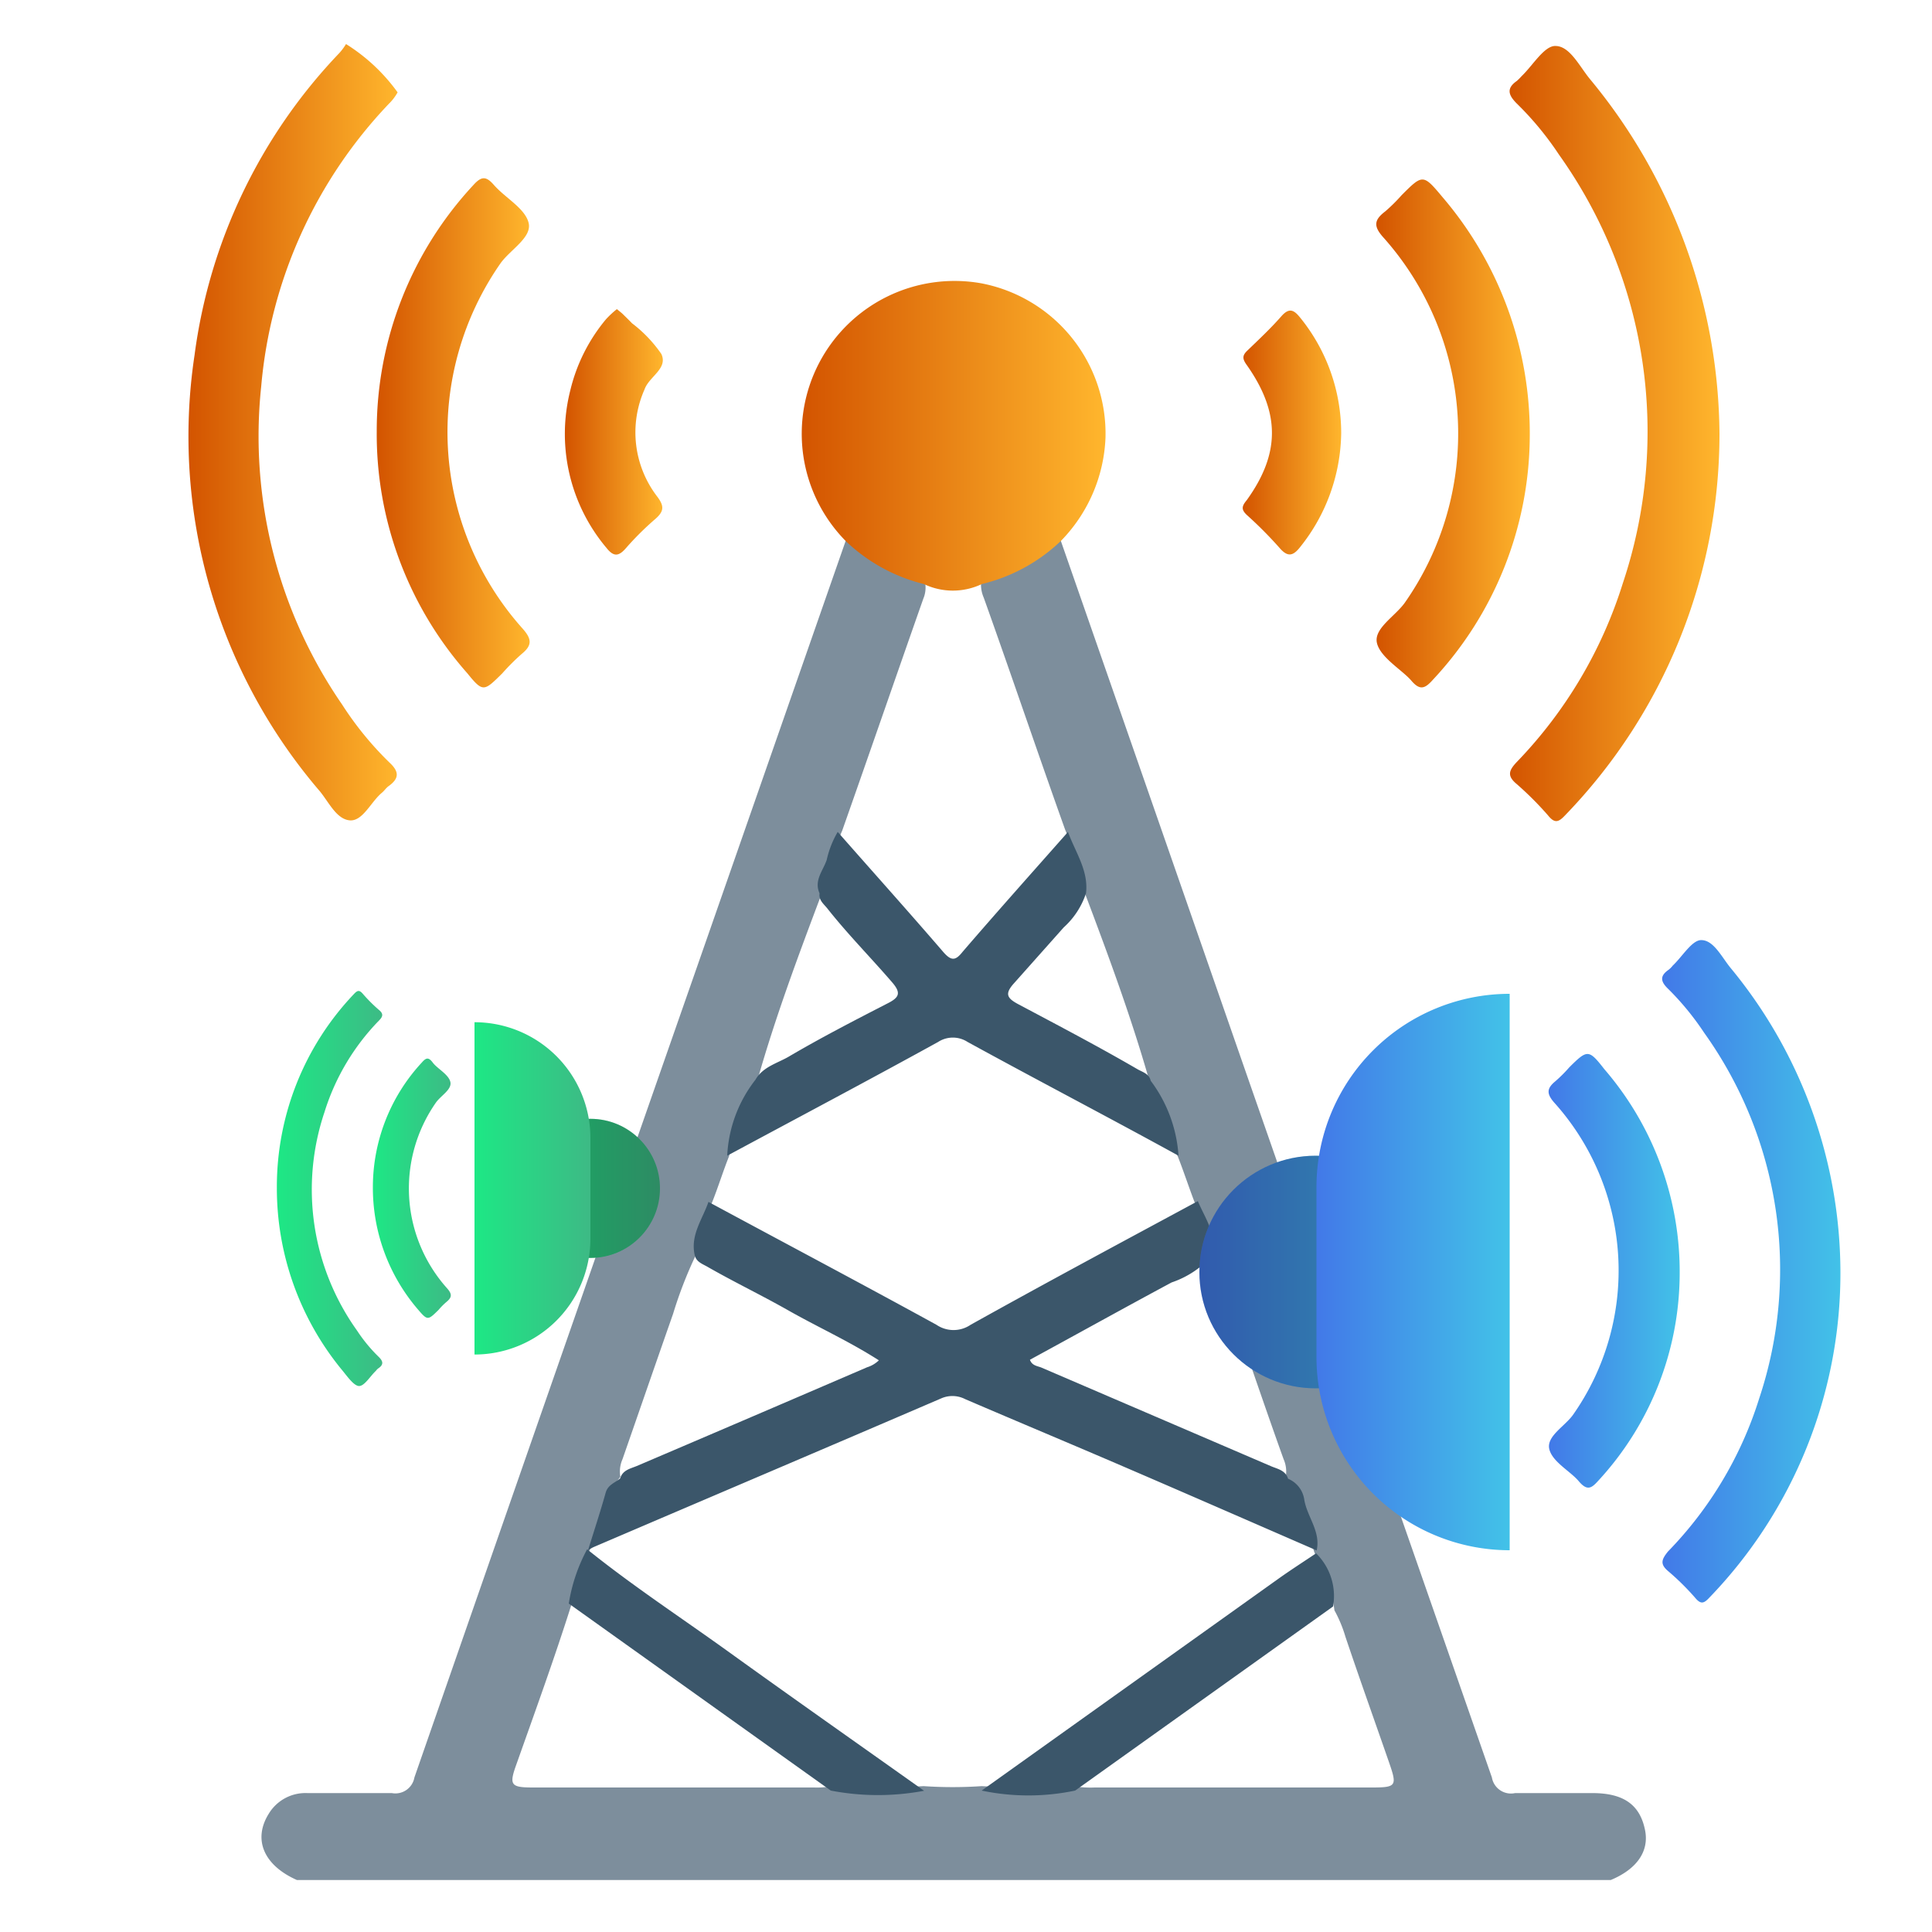
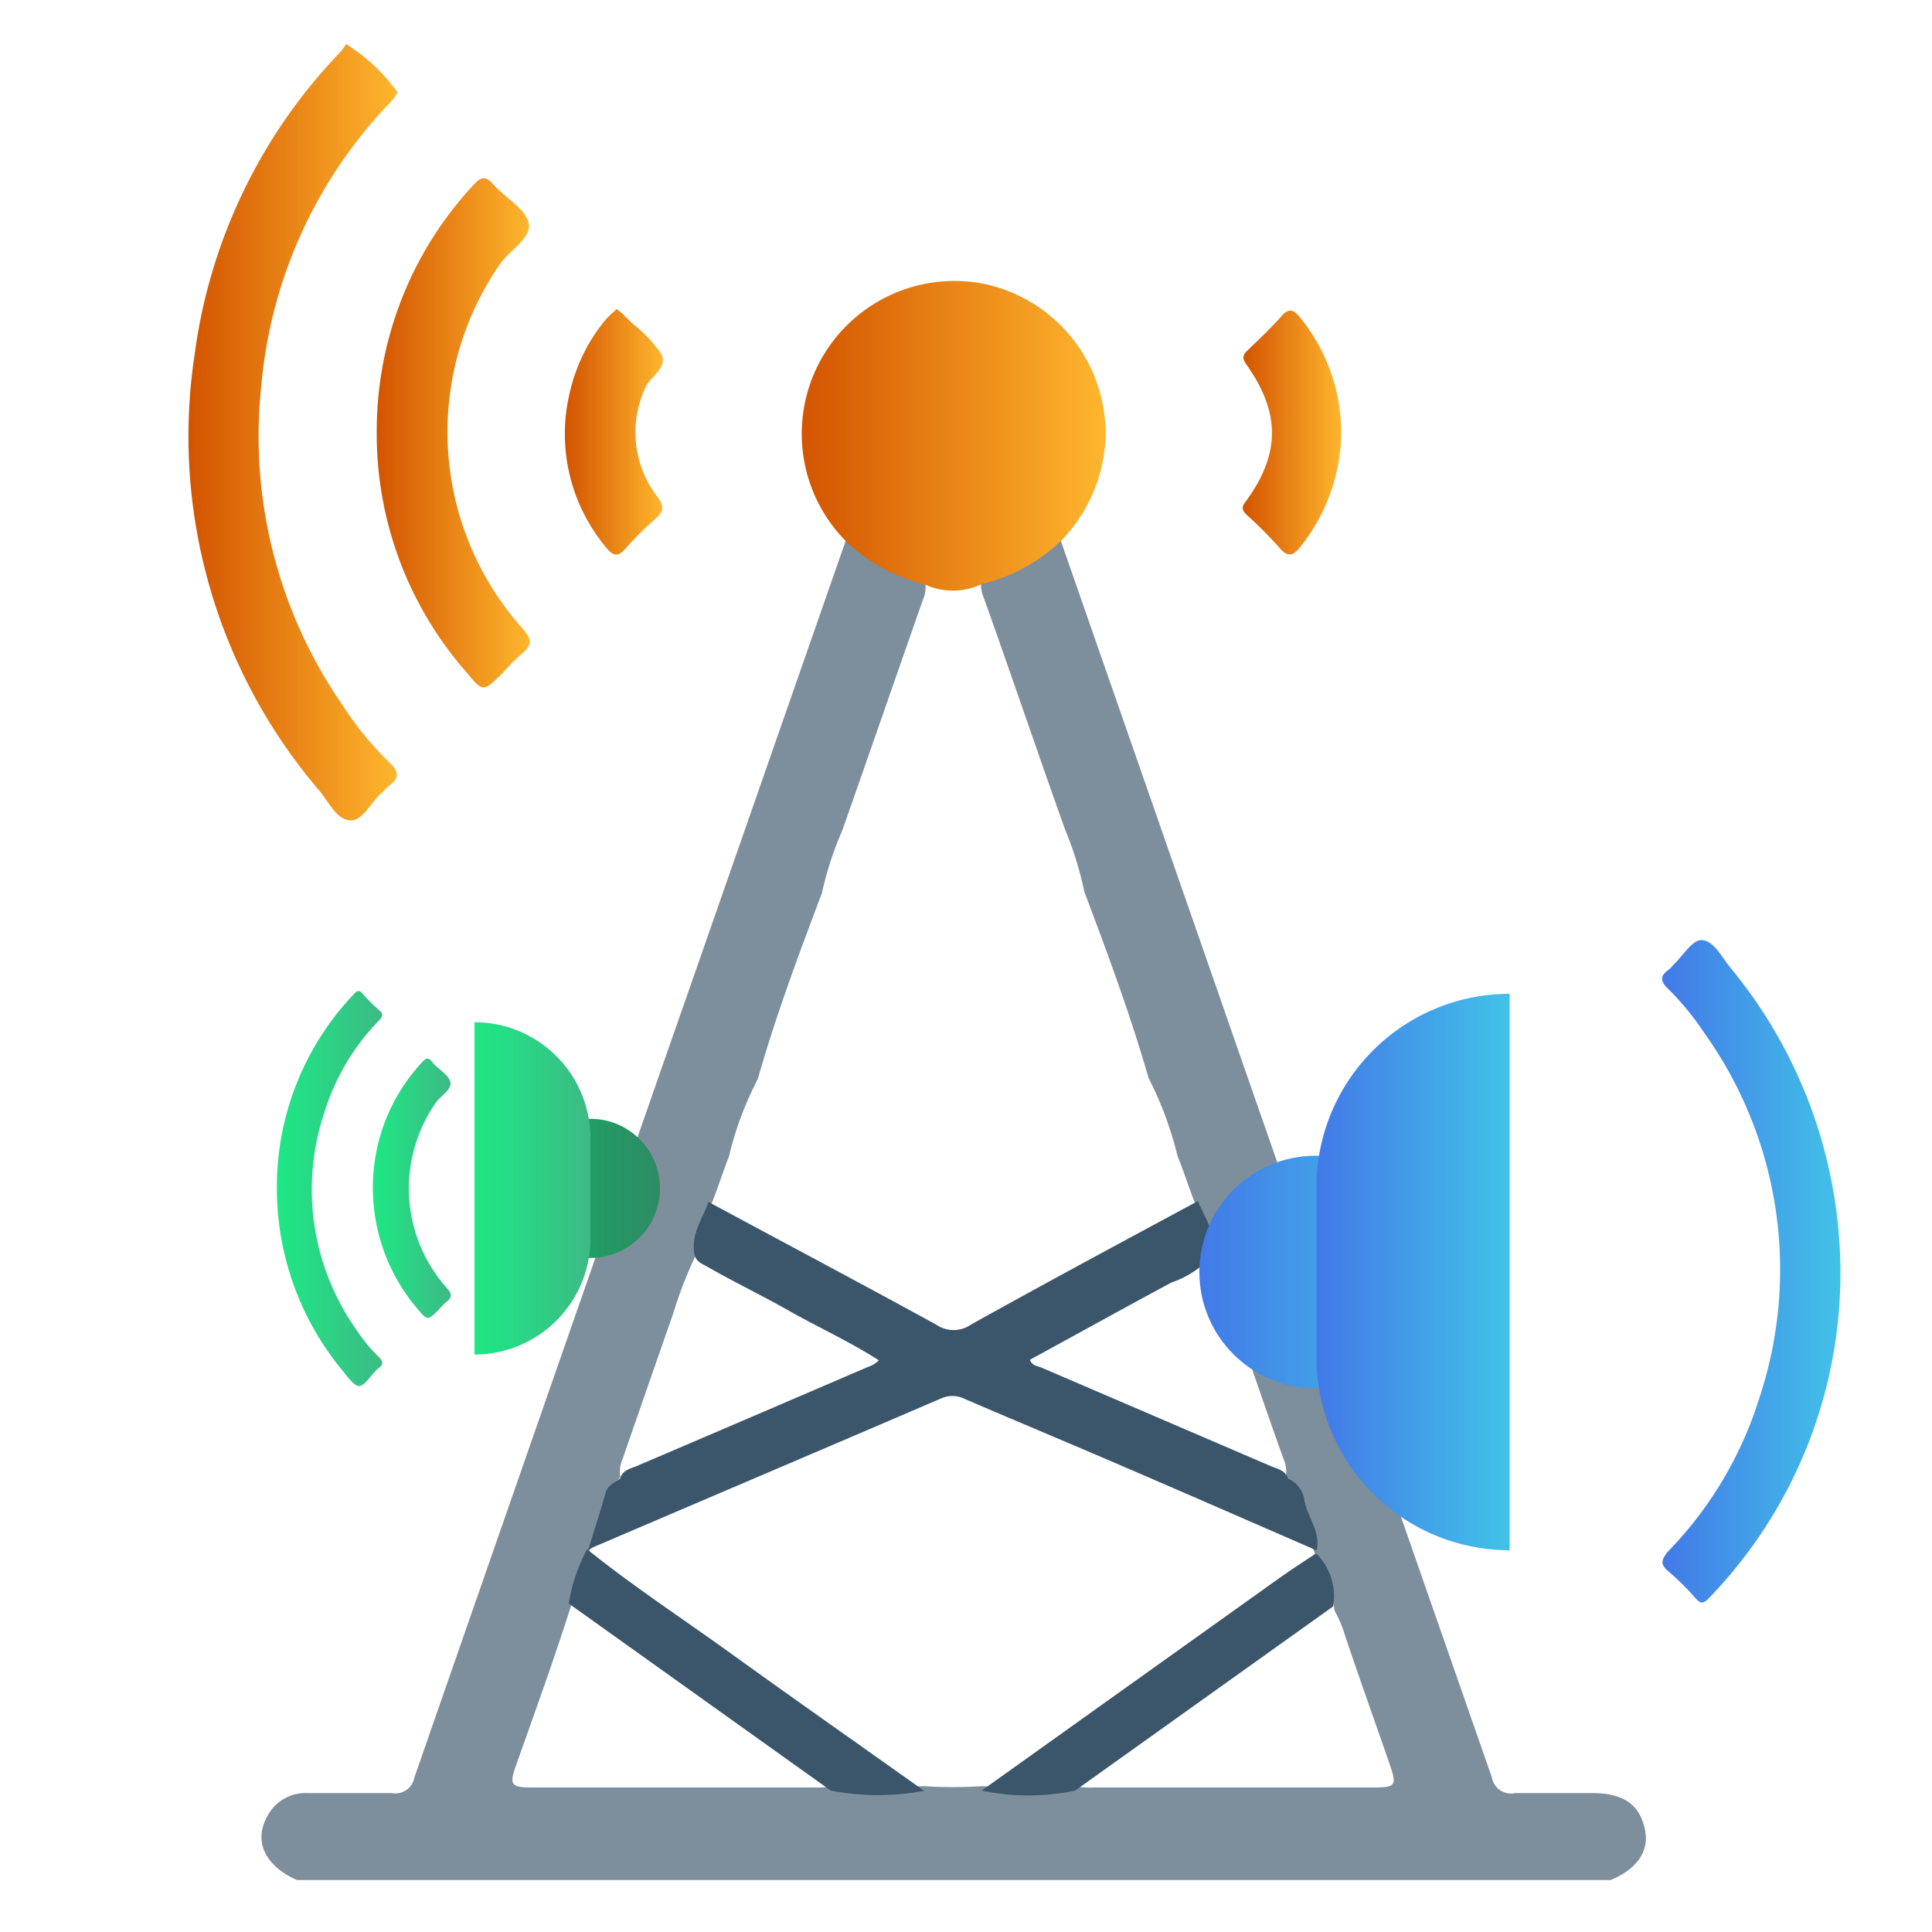
<svg xmlns="http://www.w3.org/2000/svg" xmlns:xlink="http://www.w3.org/1999/xlink" id="Layer_1" data-name="Layer 1" viewBox="0 0 100 100">
  <defs>
    <style>.cls-1{fill:#7d8e9c;}.cls-2{fill:url(#linear-gradient);}.cls-3{fill:url(#linear-gradient-2);}.cls-4{fill:url(#linear-gradient-3);}.cls-5{fill:url(#linear-gradient-4);}.cls-6{fill:url(#linear-gradient-5);}.cls-7{fill:url(#linear-gradient-6);}.cls-8{fill:url(#linear-gradient-7);}.cls-9{fill:#3b566a;}.cls-10{fill:url(#linear-gradient-8);}.cls-11{opacity:0.25;}.cls-12{fill:url(#linear-gradient-9);}.cls-13{fill:url(#linear-gradient-10);}.cls-14{fill:url(#linear-gradient-11);}.cls-15{fill:url(#linear-gradient-12);}.cls-16{fill:url(#linear-gradient-13);}.cls-17{fill:url(#linear-gradient-14);}.cls-18{fill:url(#linear-gradient-15);}</style>
    <linearGradient id="linear-gradient" x1="41.48" y1="22.54" x2="57.19" y2="22.54" gradientUnits="userSpaceOnUse">
      <stop offset="0" stop-color="#d35400" />
      <stop offset="1" stop-color="#ffb62d" />
    </linearGradient>
    <linearGradient id="linear-gradient-2" x1="9.78" y1="22.37" x2="20.58" y2="22.37" xlink:href="#linear-gradient" />
    <linearGradient id="linear-gradient-3" x1="78.14" y1="22.44" x2="88.95" y2="22.44" xlink:href="#linear-gradient" />
    <linearGradient id="linear-gradient-4" x1="19.5" y1="22.39" x2="27.4" y2="22.39" xlink:href="#linear-gradient" />
    <linearGradient id="linear-gradient-5" x1="71.28" y1="22.44" x2="79.18" y2="22.44" xlink:href="#linear-gradient" />
    <linearGradient id="linear-gradient-6" x1="29.27" y1="22.35" x2="34.31" y2="22.35" xlink:href="#linear-gradient" />
    <linearGradient id="linear-gradient-7" x1="64.32" y1="22.4" x2="69.42" y2="22.4" xlink:href="#linear-gradient" />
    <linearGradient id="linear-gradient-8" x1="62.08" y1="65.84" x2="74.12" y2="65.84" gradientUnits="userSpaceOnUse">
      <stop offset="0" stop-color="#4279e8" />
      <stop offset="1" stop-color="#42c2e8" />
    </linearGradient>
    <linearGradient id="linear-gradient-9" x1="68.15" y1="65.84" x2="78.14" y2="65.84" xlink:href="#linear-gradient-8" />
    <linearGradient id="linear-gradient-10" x1="86.04" y1="65.84" x2="95.26" y2="65.84" xlink:href="#linear-gradient-8" />
    <linearGradient id="linear-gradient-11" x1="80.2" y1="65.84" x2="86.94" y2="65.84" xlink:href="#linear-gradient-8" />
    <linearGradient id="linear-gradient-12" x1="-971.41" y1="-31.58" x2="-964.21" y2="-31.58" gradientTransform="translate(-937.25 29.93) rotate(180)" gradientUnits="userSpaceOnUse">
      <stop offset="0" stop-color="#3dba85" />
      <stop offset="1" stop-color="#1de885" />
    </linearGradient>
    <linearGradient id="linear-gradient-13" x1="-967.78" y1="-31.58" x2="-961.81" y2="-31.58" gradientTransform="translate(992.34 93.09)" xlink:href="#linear-gradient-12" />
    <linearGradient id="linear-gradient-14" x1="-957.09" y1="-31.58" x2="-951.59" y2="-31.58" xlink:href="#linear-gradient-12" />
    <linearGradient id="linear-gradient-15" x1="-960.58" y1="-31.58" x2="-956.56" y2="-31.58" xlink:href="#linear-gradient-12" />
  </defs>
  <path class="cls-1" d="M54.91,28q4.88,14,9.75,28,6.28,18,12.56,36a1,1,0,0,0,1.2.81c1.33,0,2.66,0,4,0,1.63,0,2.47.61,2.73,1.93.21,1.07-.41,2-1.78,2.57h-68c-1.72-.76-2.29-2.1-1.46-3.43a2.22,2.22,0,0,1,2-1.07c1.46,0,2.91,0,4.37,0A1,1,0,0,0,21.45,92q7.23-20.79,14.49-41.56L43.77,28a.45.45,0,0,1,.5.13,7.31,7.31,0,0,0,3,1.65.83.83,0,0,1,.63.49,1.48,1.48,0,0,1-.11.72C46.38,35,45,39,43.59,43a17.41,17.41,0,0,0-1.05,3.23c-1.2,3.18-2.39,6.36-3.32,9.63a17.21,17.21,0,0,0-1.49,4c-.31.78-.56,1.59-.87,2.37A14.57,14.57,0,0,0,36,65a21.75,21.75,0,0,0-1.16,3c-.88,2.51-1.74,5-2.62,7.53a1.58,1.58,0,0,0-.11.91c-.85,1.06-1,2.42-1.53,3.63a2.77,2.77,0,0,1-.1.26c-.34.92-.64,1.87-.93,2.81-.87,2.74-1.85,5.44-2.81,8.15-.4,1.1-.32,1.23.84,1.23H42.14a4,4,0,0,0,.92-.07,44.29,44.29,0,0,0,4.75,0,22.18,22.18,0,0,0,3,0,44.09,44.09,0,0,0,4.74,0,5.18,5.18,0,0,0,1.11.07H71c1.29,0,1.32-.08.89-1.32-.75-2.16-1.52-4.31-2.25-6.48a6.84,6.84,0,0,0-.57-1.37,7.54,7.54,0,0,0-1-2.92,1.14,1.14,0,0,1-.09-.26,9.71,9.71,0,0,0-1.43-3.73,1.58,1.58,0,0,0-.11-.91c-1.15-3.2-2.22-6.43-3.37-9.63a6.41,6.41,0,0,0-.41-.93,14.36,14.36,0,0,0-.85-2.8c-.3-.79-.56-1.59-.87-2.37a18.17,18.17,0,0,0-1.49-4c-.94-3.27-2.12-6.45-3.32-9.63a18.16,18.16,0,0,0-1-3.23c-1.43-4-2.78-8-4.21-12a1.72,1.72,0,0,1-.14-.81.78.78,0,0,1,.62-.49,7.43,7.43,0,0,0,3-1.66A.45.45,0,0,1,54.91,28Z" />
  <path class="cls-2" d="M54.91,28a8.94,8.94,0,0,1-4.09,2.23,3.48,3.48,0,0,1-3,0A8.94,8.94,0,0,1,43.77,28a7.91,7.91,0,0,1,7-13.34,7.92,7.92,0,0,1,6.45,8A8.1,8.1,0,0,1,54.91,28Z" />
  <path class="cls-3" d="M17.91,2.28a9.48,9.48,0,0,1,2.67,2.5,2.56,2.56,0,0,1-.45.59A24.24,24.24,0,0,0,13.52,20a24.47,24.47,0,0,0,4.19,16.47,17,17,0,0,0,2.45,3c.53.49.49.84-.06,1.23-.12.09-.21.23-.33.33-.58.48-1,1.5-1.68,1.43s-1.07-.94-1.54-1.51a28.21,28.21,0,0,1-6.48-22.57A27.86,27.86,0,0,1,17.56,2.75,3,3,0,0,0,17.91,2.28Z" />
-   <path class="cls-4" d="M89,22.48a28.38,28.38,0,0,1-8,19.73c-.33.35-.53.42-.87,0a16.92,16.92,0,0,0-1.64-1.64c-.5-.42-.38-.7,0-1.11A23.33,23.33,0,0,0,84,30.18,24.7,24.7,0,0,0,80.69,8a16.19,16.19,0,0,0-2.18-2.64c-.43-.43-.56-.78,0-1.17a3.19,3.19,0,0,0,.26-.26c.58-.56,1.17-1.57,1.74-1.55.75,0,1.25,1.07,1.8,1.73A29.07,29.07,0,0,1,89,22.48Z" />
  <path class="cls-5" d="M19.5,22.32a18.68,18.68,0,0,1,5-12.74c.43-.48.67-.46,1.07,0,.59.67,1.6,1.2,1.79,1.95s-.93,1.38-1.44,2.08A15.26,15.26,0,0,0,27,32.48c.52.57.58.9,0,1.37a11.43,11.43,0,0,0-1,1c-.95.94-1,1-1.81,0A18.7,18.7,0,0,1,19.5,22.32Z" />
-   <path class="cls-6" d="M79.18,22.66a18.57,18.57,0,0,1-5,12.51c-.41.46-.67.6-1.13.06s-1.61-1.2-1.78-1.95.93-1.37,1.44-2.08a15.25,15.25,0,0,0-1.08-18.88c-.54-.59-.53-.92.06-1.37a8.61,8.61,0,0,0,.86-.85c1.09-1.09,1.11-1.1,2.12.11A18.81,18.81,0,0,1,79.18,22.66Z" />
  <path class="cls-7" d="M31.93,16c.13.11.23.18.32.27s.31.3.46.46a6.9,6.9,0,0,1,1.52,1.59c.36.76-.64,1.17-.87,1.84A5.46,5.46,0,0,0,34,25.68c.4.52.37.79-.09,1.19a15.27,15.27,0,0,0-1.51,1.5c-.38.44-.64.45-1,0a9.16,9.16,0,0,1-1.88-8.17,9,9,0,0,1,1.85-3.68A5,5,0,0,1,31.93,16Z" />
  <path class="cls-8" d="M69.42,22.41a9.61,9.61,0,0,1-2.12,5.9c-.36.46-.64.55-1.07.05a21.1,21.1,0,0,0-1.7-1.71c-.28-.27-.27-.44,0-.76,1.74-2.42,1.74-4.53,0-7-.24-.33-.23-.5.05-.76.6-.58,1.21-1.15,1.76-1.78.39-.43.63-.31.94.07A9.48,9.48,0,0,1,69.42,22.41Z" />
  <path class="cls-9" d="M36.67,62.21c3.93,2.12,7.88,4.21,11.8,6.36a1.57,1.57,0,0,0,1.77,0C54.13,66.4,58.05,64.3,62,62.17c.38.9,1,1.73.76,2.8a4.92,4.92,0,0,1-2.12,1.41c-2.44,1.31-4.87,2.66-7.33,4,.1.3.37.32.58.4l11.92,5.12c.34.14.73.21.86.64a1.38,1.38,0,0,1,.84,1.09c.15.89.86,1.64.64,2.62-3.29-1.43-6.58-2.87-9.88-4.29-2.76-1.19-5.54-2.35-8.31-3.54a1.44,1.44,0,0,0-1.22-.05c-6,2.58-12,5.13-18,7.7a1.44,1.44,0,0,0-.31.19c.31-1,.64-2,.92-3,.12-.42.49-.51.75-.74.13-.43.52-.5.86-.64q6-2.56,11.92-5.11a1.51,1.51,0,0,0,.61-.36c-1.56-1-3.19-1.73-4.75-2.62C39.34,67,38,66.36,36.62,65.57c-.26-.15-.58-.25-.66-.6C35.72,63.93,36.36,63.11,36.67,62.21Z" />
-   <path class="cls-9" d="M43.36,43.06c1.82,2.07,3.66,4.12,5.46,6.21.41.47.63.47,1,0,1.8-2.09,3.63-4.14,5.46-6.21.35,1,1.08,2,.93,3.18A4.11,4.11,0,0,1,55.06,48l-2.59,2.91c-.48.54-.34.76.24,1.07,2.07,1.1,4.15,2.19,6.18,3.37.27.15.59.23.67.59A7.25,7.25,0,0,1,61,59.82c-3.64-2-7.29-3.9-10.92-5.89a1.4,1.4,0,0,0-1.52,0c-3.63,2-7.28,3.93-10.92,5.89a6.92,6.92,0,0,1,1.46-3.93c.38-.67,1.12-.85,1.71-1.19,1.7-1,3.41-1.88,5.14-2.77.59-.3.7-.53.24-1.07-1.11-1.29-2.31-2.5-3.36-3.83-.19-.24-.46-.43-.41-.79-.3-.67.18-1.17.37-1.73A5,5,0,0,1,43.36,43.06Z" />
  <path class="cls-9" d="M69,83.15,55.65,92.68a11.78,11.78,0,0,1-4.84,0l15.41-11c.62-.44,1.26-.85,1.9-1.28A3.1,3.1,0,0,1,69,83.15Z" />
  <path class="cls-9" d="M43,92.68,29.44,83a8.81,8.81,0,0,1,.95-2.81c2.31,1.86,4.79,3.49,7.2,5.22,3.4,2.45,6.82,4.85,10.24,7.28A12.91,12.91,0,0,1,43,92.68Z" />
  <circle class="cls-10" cx="68.1" cy="65.84" r="6.02" />
-   <circle class="cls-11" cx="68.1" cy="65.84" r="6.02" />
  <path class="cls-12" d="M78.14,51.44h0a0,0,0,0,1,0,0v28.8a0,0,0,0,1,0,0h0a10,10,0,0,1-10-10V61.42A10,10,0,0,1,78.14,51.44Z" />
  <path class="cls-13" d="M95.26,65.87A24.18,24.18,0,0,1,88.47,82.7c-.28.3-.44.35-.73,0a13.22,13.22,0,0,0-1.41-1.39c-.42-.36-.32-.6,0-1a19.83,19.83,0,0,0,4.73-7.94,21.07,21.07,0,0,0-2.85-18.91,14.37,14.37,0,0,0-1.85-2.26c-.38-.36-.49-.66,0-1a1.14,1.14,0,0,0,.22-.22c.5-.47,1-1.33,1.48-1.32.65,0,1.07.91,1.54,1.47A24.8,24.8,0,0,1,95.26,65.87Z" />
-   <path class="cls-14" d="M86.94,66a15.86,15.86,0,0,1-4.23,10.66c-.35.39-.57.51-1,0s-1.37-1-1.52-1.66.8-1.17,1.23-1.77a13,13,0,0,0-.92-16.1c-.46-.5-.46-.78,0-1.16a7.19,7.19,0,0,0,.73-.73c.93-.92,1-.94,1.81.1A16.05,16.05,0,0,1,86.94,66Z" />
  <circle class="cls-15" cx="30.56" cy="61.51" r="3.6" />
  <circle class="cls-11" cx="30.56" cy="61.51" r="3.6" />
  <path class="cls-16" d="M30.52,52.91h0a0,0,0,0,1,0,0v17.2a0,0,0,0,1,0,0h0a6,6,0,0,1-6-6V58.87A6,6,0,0,1,30.52,52.91Z" transform="translate(55.08 123.02) rotate(180)" />
  <path class="cls-17" d="M14.33,61.49a14.47,14.47,0,0,1,4-10.05c.17-.18.27-.21.45,0a8.13,8.13,0,0,0,.83.83c.26.21.2.36,0,.56a11.81,11.81,0,0,0-2.82,4.75,12.55,12.55,0,0,0,1.69,11.29,8.06,8.06,0,0,0,1.11,1.35c.23.22.29.4,0,.6a.53.53,0,0,0-.13.13c-.3.28-.6.8-.88.79s-.64-.55-.92-.88A14.81,14.81,0,0,1,14.33,61.49Z" />
  <path class="cls-18" d="M19.3,61.4A9.49,9.49,0,0,1,21.83,55c.21-.24.34-.31.57,0s.82.61.91,1-.48.7-.74,1.06a7.75,7.75,0,0,0,.56,9.61c.27.3.27.47,0,.7a3.49,3.49,0,0,0-.43.43c-.56.55-.57.56-1.09-.05A9.66,9.66,0,0,1,19.3,61.4Z" />
</svg>